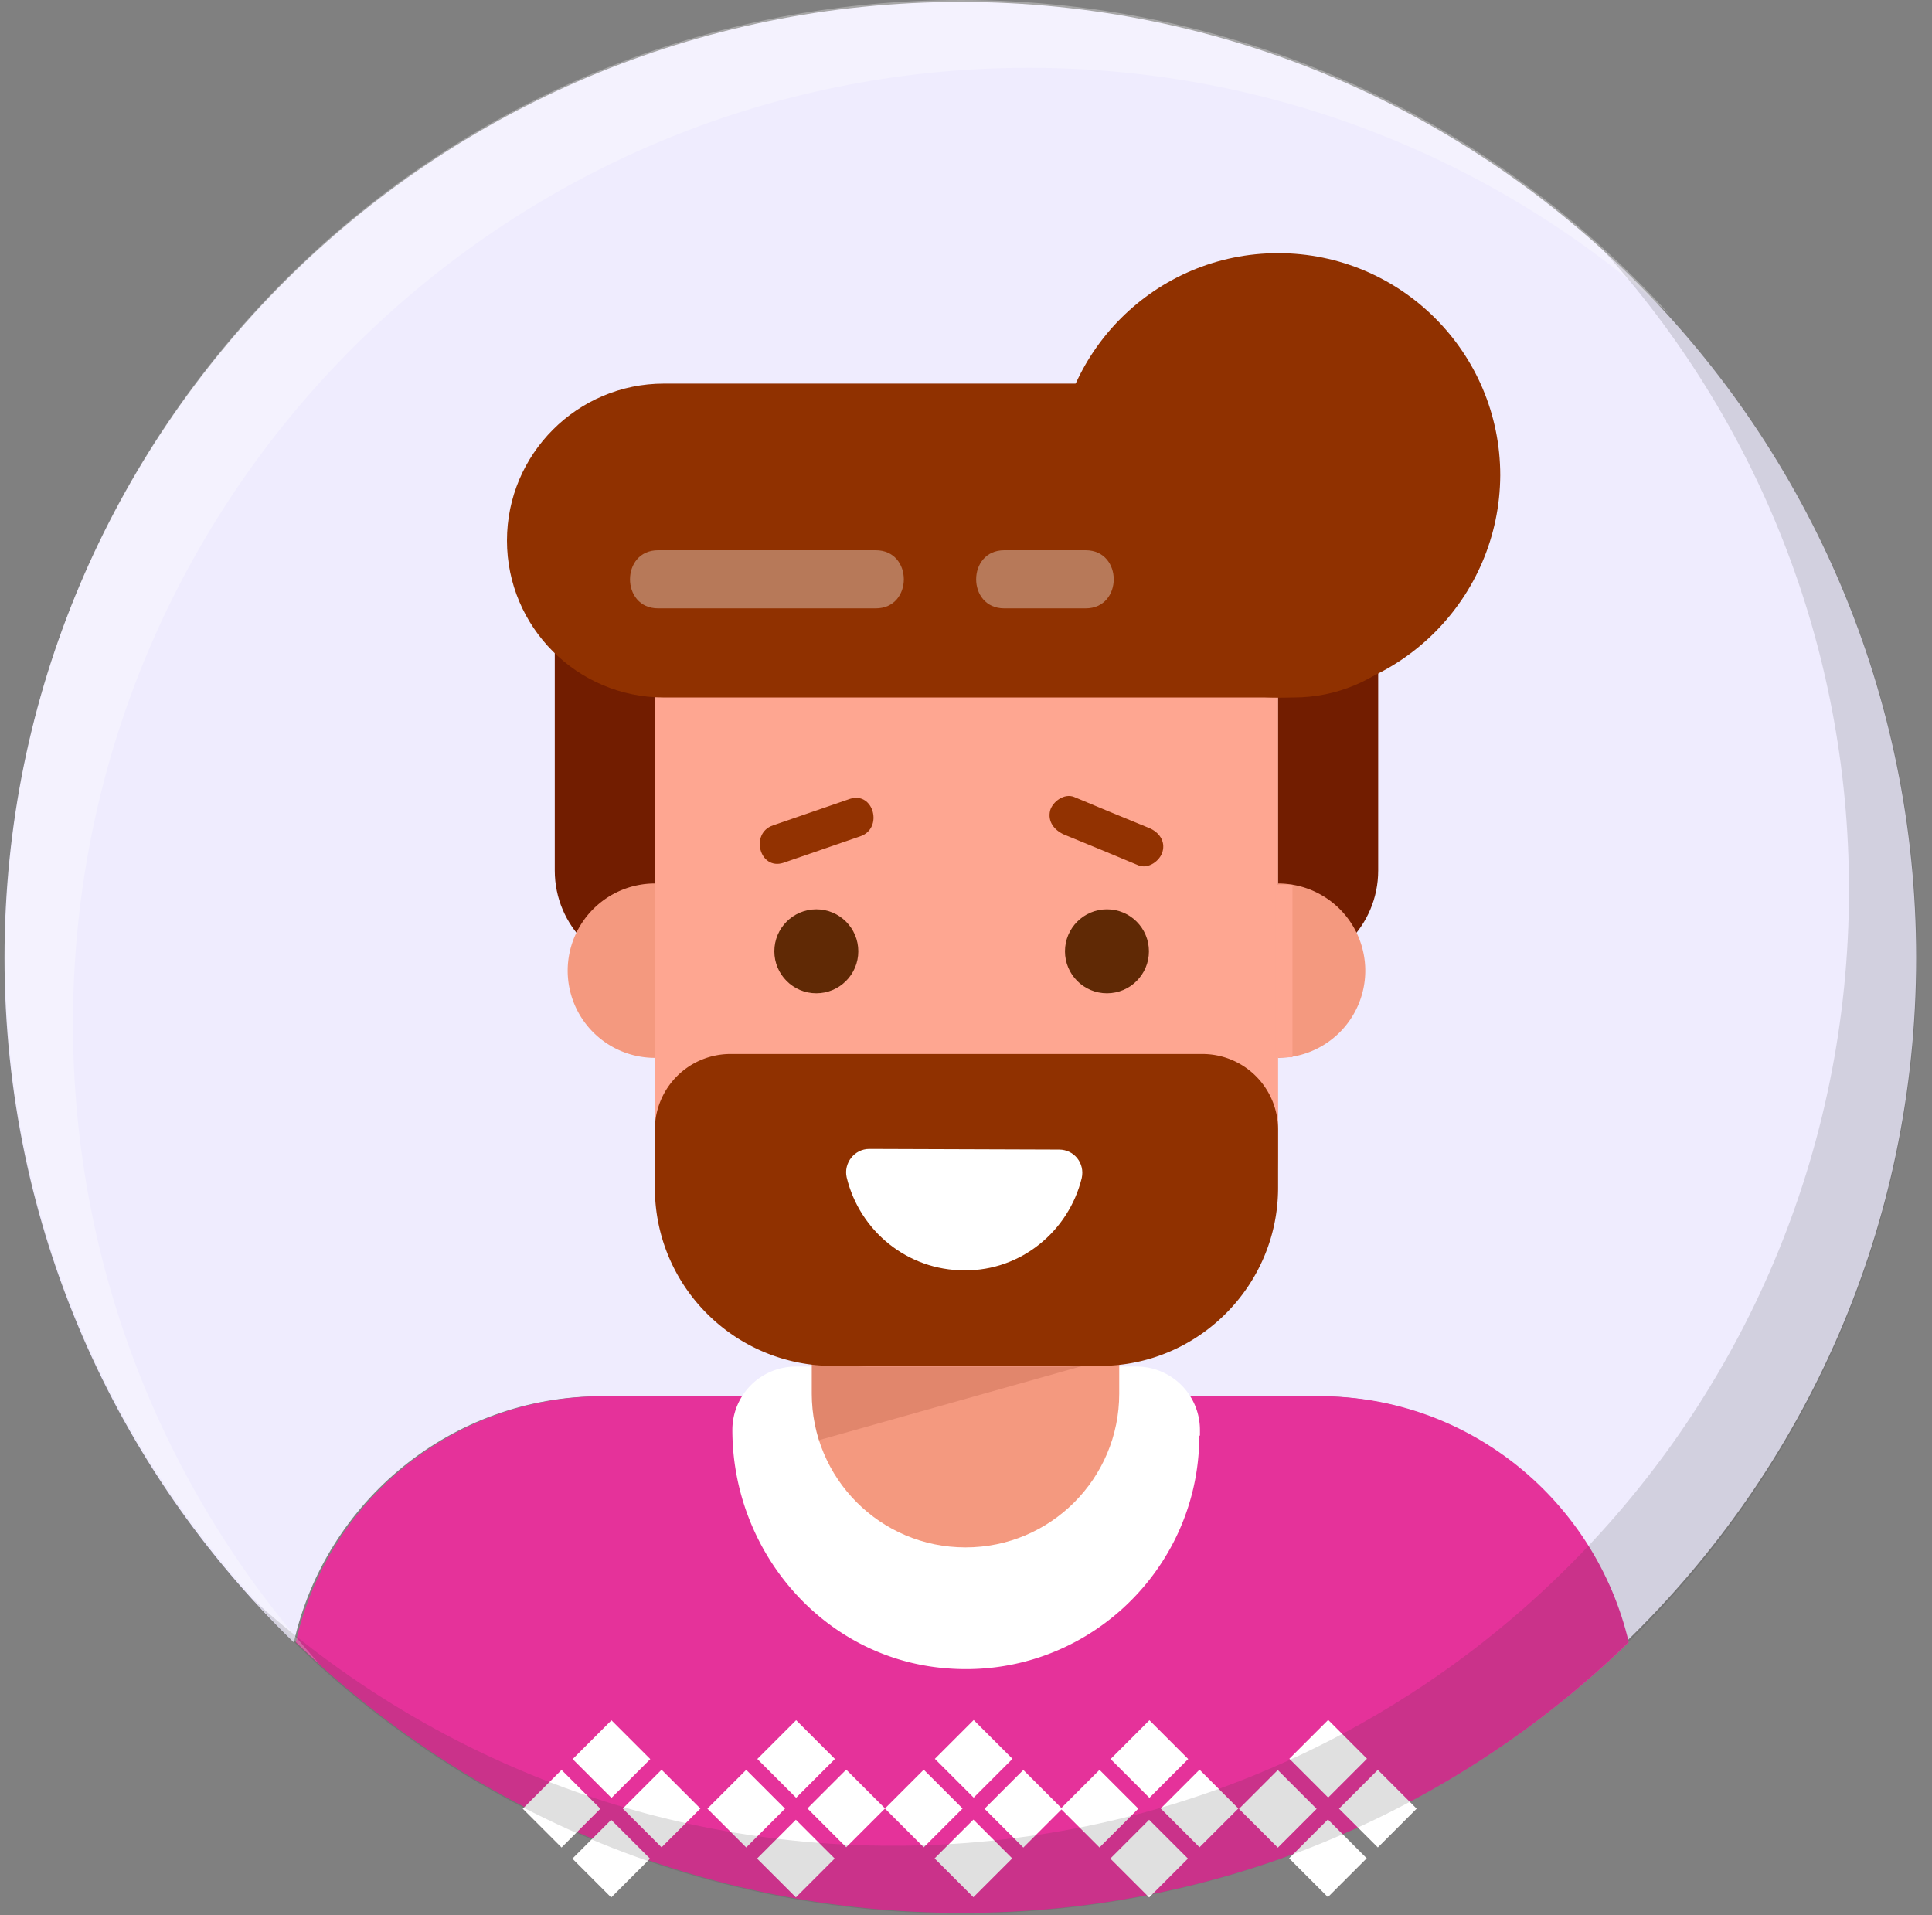
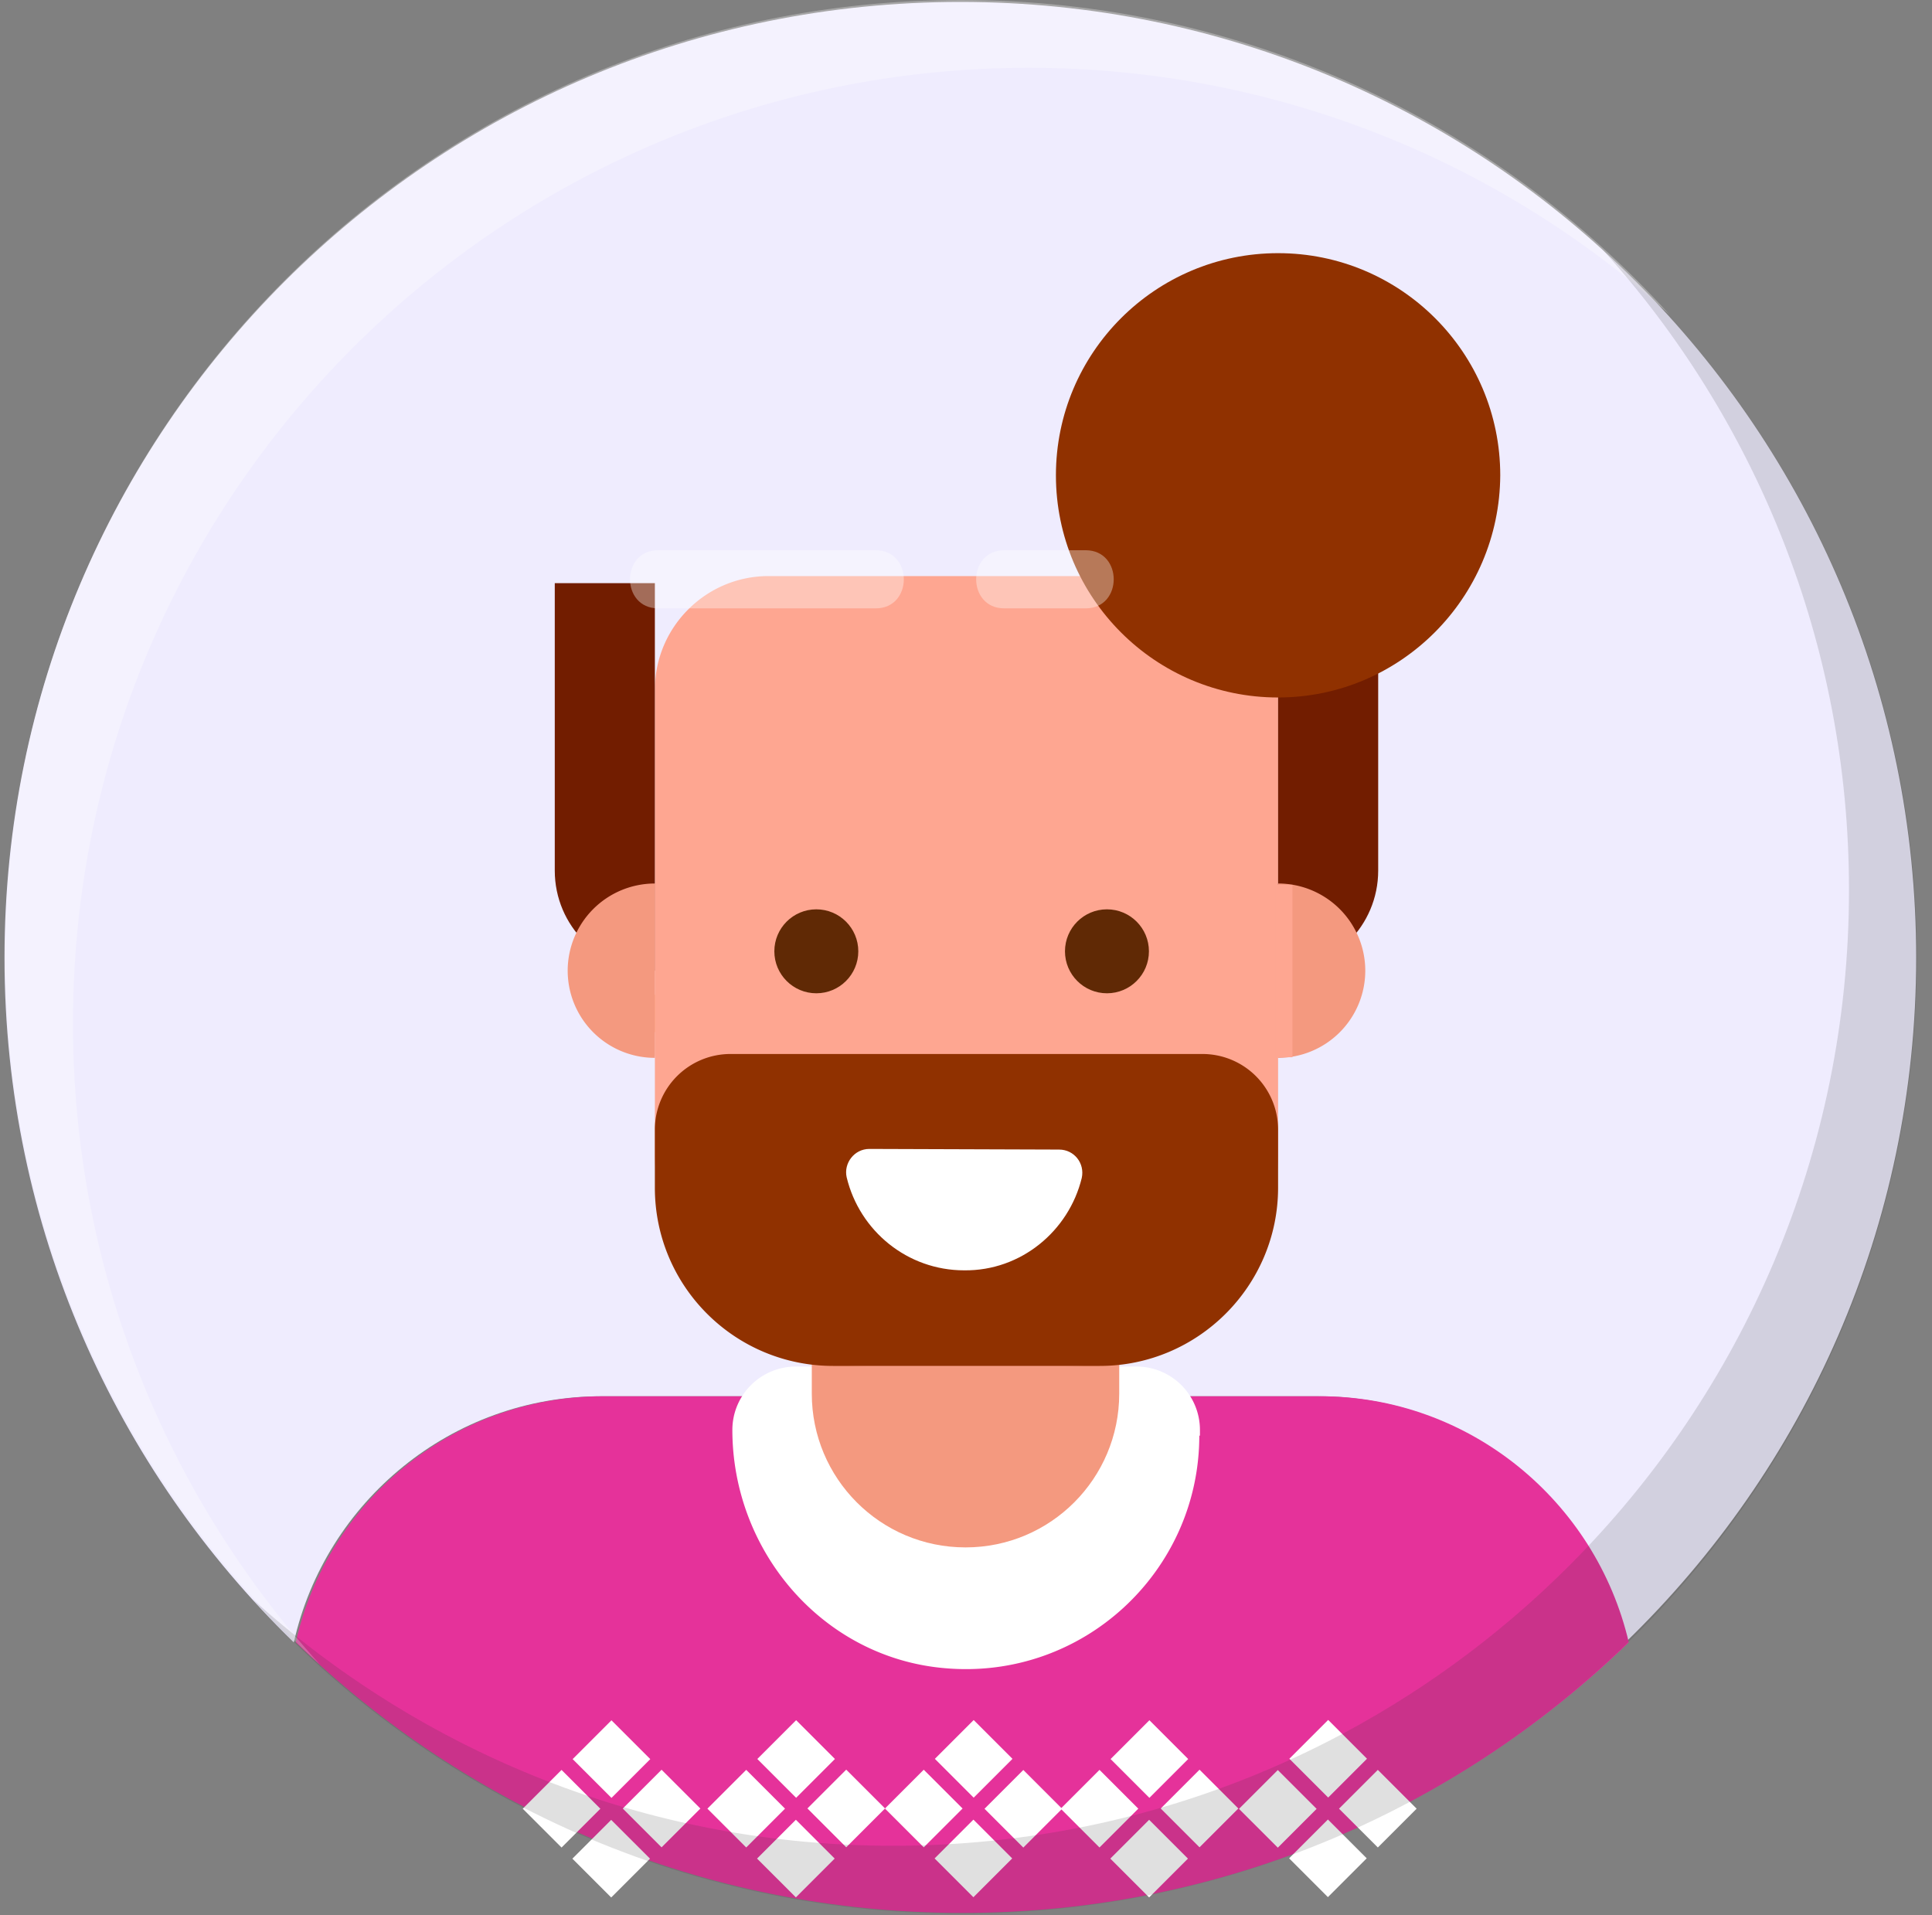
<svg xmlns="http://www.w3.org/2000/svg" width="114" height="113" viewBox="0 0 114 113">
  <rect x="0" y="0" width="114" height="113" fill="#808080" stroke="none" />
  <g fill="none" fill-rule="nonzero">
    <path fill="#EFECFE" d="M113.066 56.514c0-31.134-25.228-56.4-56.4-56.4-31.172 0-56.4 25.228-56.4 56.4 0 15.853 6.555 30.181 17.073 40.394 1.867-8.308 9.298-14.52 18.14-14.52h42.299c8.879 0 16.272 6.212 18.14 14.52 10.593-10.251 17.148-24.541 17.148-40.394z" />
    <path fill="#E5329A" d="M77.892 82.389h-42.3c-8.879 0-16.271 6.211-18.139 14.519 10.175 9.87 24.008 15.967 39.327 15.967 15.32 0 29.153-6.097 39.328-15.967-1.944-8.308-9.375-14.52-18.216-14.52z" />
    <path fill="#FFF" d="M70.766 84.713c0 8.003-6.86 14.443-15.014 13.72-7.165-.61-12.538-6.86-12.538-14.063a3.74 3.74 0 0 1 3.735-3.734h20.12a3.74 3.74 0 0 1 3.735 3.734v.343h-.038z" />
    <path fill="#F4997F" d="M56.971 91.306c-5.03 0-9.07-4.077-9.07-9.07v-7.469c0-5.03 4.078-9.07 9.07-9.07 5.03 0 9.07 4.078 9.07 9.07v7.47c0 4.992-4.04 9.069-9.07 9.069z" />
-     <path fill="#721D00" d="M48.32 84.98a9.382 9.382 0 0 1-.419-2.744v-7.469c0-5.03 4.078-9.07 9.07-9.07 5.03 0 9.07 4.078 9.07 9.07v5.221" opacity=".15" />
    <path fill="#FFF" d="M55.163 103.783l2.29-2.29 2.29 2.29-2.29 2.29zM55.147 109.659l2.29-2.29 2.29 2.29-2.29 2.29zM52.217 106.714l2.29-2.29 2.291 2.29-2.29 2.29zM58.092 106.729l2.29-2.29 2.29 2.29-2.29 2.29zM65.532 103.794l2.29-2.29 2.29 2.29-2.29 2.29zM65.516 109.669l2.29-2.29 2.29 2.29-2.29 2.29z" />
    <path fill="#FFF" d="M62.587 106.723l2.29-2.29 2.29 2.29-2.29 2.29zM68.49 106.712l2.29-2.29 2.29 2.29-2.29 2.29zM44.687 103.791l2.29-2.29 2.29 2.29-2.29 2.29zM44.671 109.667l2.29-2.29 2.291 2.29-2.29 2.29zM41.741 106.722l2.29-2.29 2.29 2.29-2.29 2.29zM47.643 106.71l2.29-2.29 2.29 2.29-2.29 2.291zM33.79 103.798l2.29-2.29 2.291 2.29-2.29 2.29zM33.774 109.673l2.29-2.29 2.291 2.29-2.29 2.29zM30.845 106.726l2.29-2.29 2.29 2.29-2.29 2.29zM36.747 106.715l2.29-2.29 2.29 2.29-2.29 2.29zM76.08 103.776l2.291-2.29 2.29 2.29-2.29 2.29zM76.065 109.652l2.29-2.29 2.29 2.29-2.29 2.29zM73.108 106.734l2.29-2.29 2.291 2.29-2.29 2.29zM79.01 106.723l2.29-2.29 2.291 2.29-2.29 2.29z" />
    <path fill="#FE9252" d="M75.072 58.648h1v2.21h-1zM39.052 60.902h-1v-2.21h1z" />
    <path fill="#FFF" d="M98.508 18.558C88.524 9.527 75.263 4.001 60.706 4.001c-31.134 0-56.4 25.228-56.4 56.4 0 14.557 5.526 27.818 14.557 37.803C7.47 87.876.305 72.976.305 56.399.305 25.265 25.532 0 56.705 0 73.28 0 88.18 7.164 98.507 18.558z" opacity=".3" />
    <path fill="#333" d="M94.545 14.71c9.032 9.984 14.557 23.245 14.557 37.802 0 31.134-25.227 56.4-56.4 56.4-14.556 0-27.818-5.526-37.802-14.557 10.327 11.394 25.227 18.558 41.804 18.558 31.134 0 56.4-25.227 56.4-56.4 0-16.538-7.165-31.476-18.559-41.803z" opacity=".15" />
    <g transform="translate(29.724 14.862)">
      <path fill="#FEA691" d="M33.04 65.774H21.53A12.604 12.604 0 0 1 8.918 53.16V25.837c0-3.696 3.01-6.707 6.707-6.707h23.36c3.697 0 6.707 3.01 6.707 6.707V53.16c0 6.974-5.678 12.614-12.652 12.614z" />
      <path fill="#721D00" d="M45.691 42.414V19.549h5.907v16.958c0 3.277-2.668 5.907-5.907 5.907z" />
      <path fill="#F4997F" d="M45.691 37.27a5.147 5.147 0 0 1 5.145 5.144 5.147 5.147 0 0 1-5.145 5.144" />
      <path fill="#721D00" d="M8.917 42.414V19.549H3.011v16.958c0 3.277 2.667 5.907 5.906 5.907z" />
      <path fill="#F4997F" d="M8.917 37.27a5.147 5.147 0 0 0-5.144 5.144 5.147 5.147 0 0 0 5.144 5.144" />
-       <path fill="#903100" d="M46.606 26.294H9.45c-5.107 0-9.26-4.153-9.26-9.26 0-5.106 4.153-9.26 9.26-9.26h37.155c5.106 0 9.26 4.154 9.26 9.26.038 5.107-4.116 9.26-9.26 9.26z" />
      <path fill="#903100" d="M45.691 26.294c-7.24 0-13.109-5.868-13.109-13.109 0-7.24 5.869-13.109 13.11-13.109 7.24 0 13.108 5.869 13.108 13.11-.038 7.24-5.907 13.108-13.109 13.108z" />
      <path fill="#FFF" d="M9.108 21.035H21.95c2.21 0 2.21-3.43 0-3.43H9.108c-2.21 0-2.21 3.43 0 3.43zM29.533 21.035h4.802c2.21 0 2.21-3.43 0-3.43h-4.802c-2.21 0-2.21 3.43 0 3.43z" opacity=".35" />
-       <path fill="#923201" d="M33.04 34.373c1.486.61 2.972 1.22 4.42 1.83.571.228 1.257-.267 1.41-.801.19-.648-.229-1.181-.8-1.41-1.487-.61-2.973-1.22-4.42-1.83-.573-.228-1.258.268-1.41.801-.153.648.228 1.143.8 1.41zM16.5 36.05c1.525-.534 3.011-1.029 4.535-1.563 1.372-.457.8-2.667-.61-2.21-1.524.534-3.01 1.03-4.534 1.563-1.372.457-.8 2.667.61 2.21z" />
      <circle cx="35.593" cy="41.271" r="2.477" fill="#602905" />
      <circle cx="18.444" cy="41.271" r="2.477" fill="#602905" />
      <path fill="#FFF" d="M32.925 54.113c.877 0 1.524.8 1.334 1.677-.762 3.124-3.582 5.487-6.936 5.45-3.353-.039-6.173-2.326-6.935-5.488-.19-.839.457-1.677 1.333-1.677l11.204.038z" />
      <path fill="#903100" d="M35.173 65.736H19.435c-5.792 0-10.518-4.687-10.518-10.518v-3.43a4.464 4.464 0 0 1 4.459-4.458h27.857a4.464 4.464 0 0 1 4.458 4.458v3.43c0 5.792-4.725 10.518-10.518 10.518z" />
      <path fill="#FFF" d="M32.773 52.97c.876 0 1.524.8 1.333 1.676-.762 3.125-3.582 5.488-6.935 5.45-3.354 0-6.174-2.325-6.936-5.488-.19-.838.457-1.676 1.334-1.676l11.204.038z" />
      <path fill="#FEA691" d="M45.539 37.346h1v10.175h-1zM8.917 37.269h1v10.175h-1z" />
    </g>
  </g>
</svg>